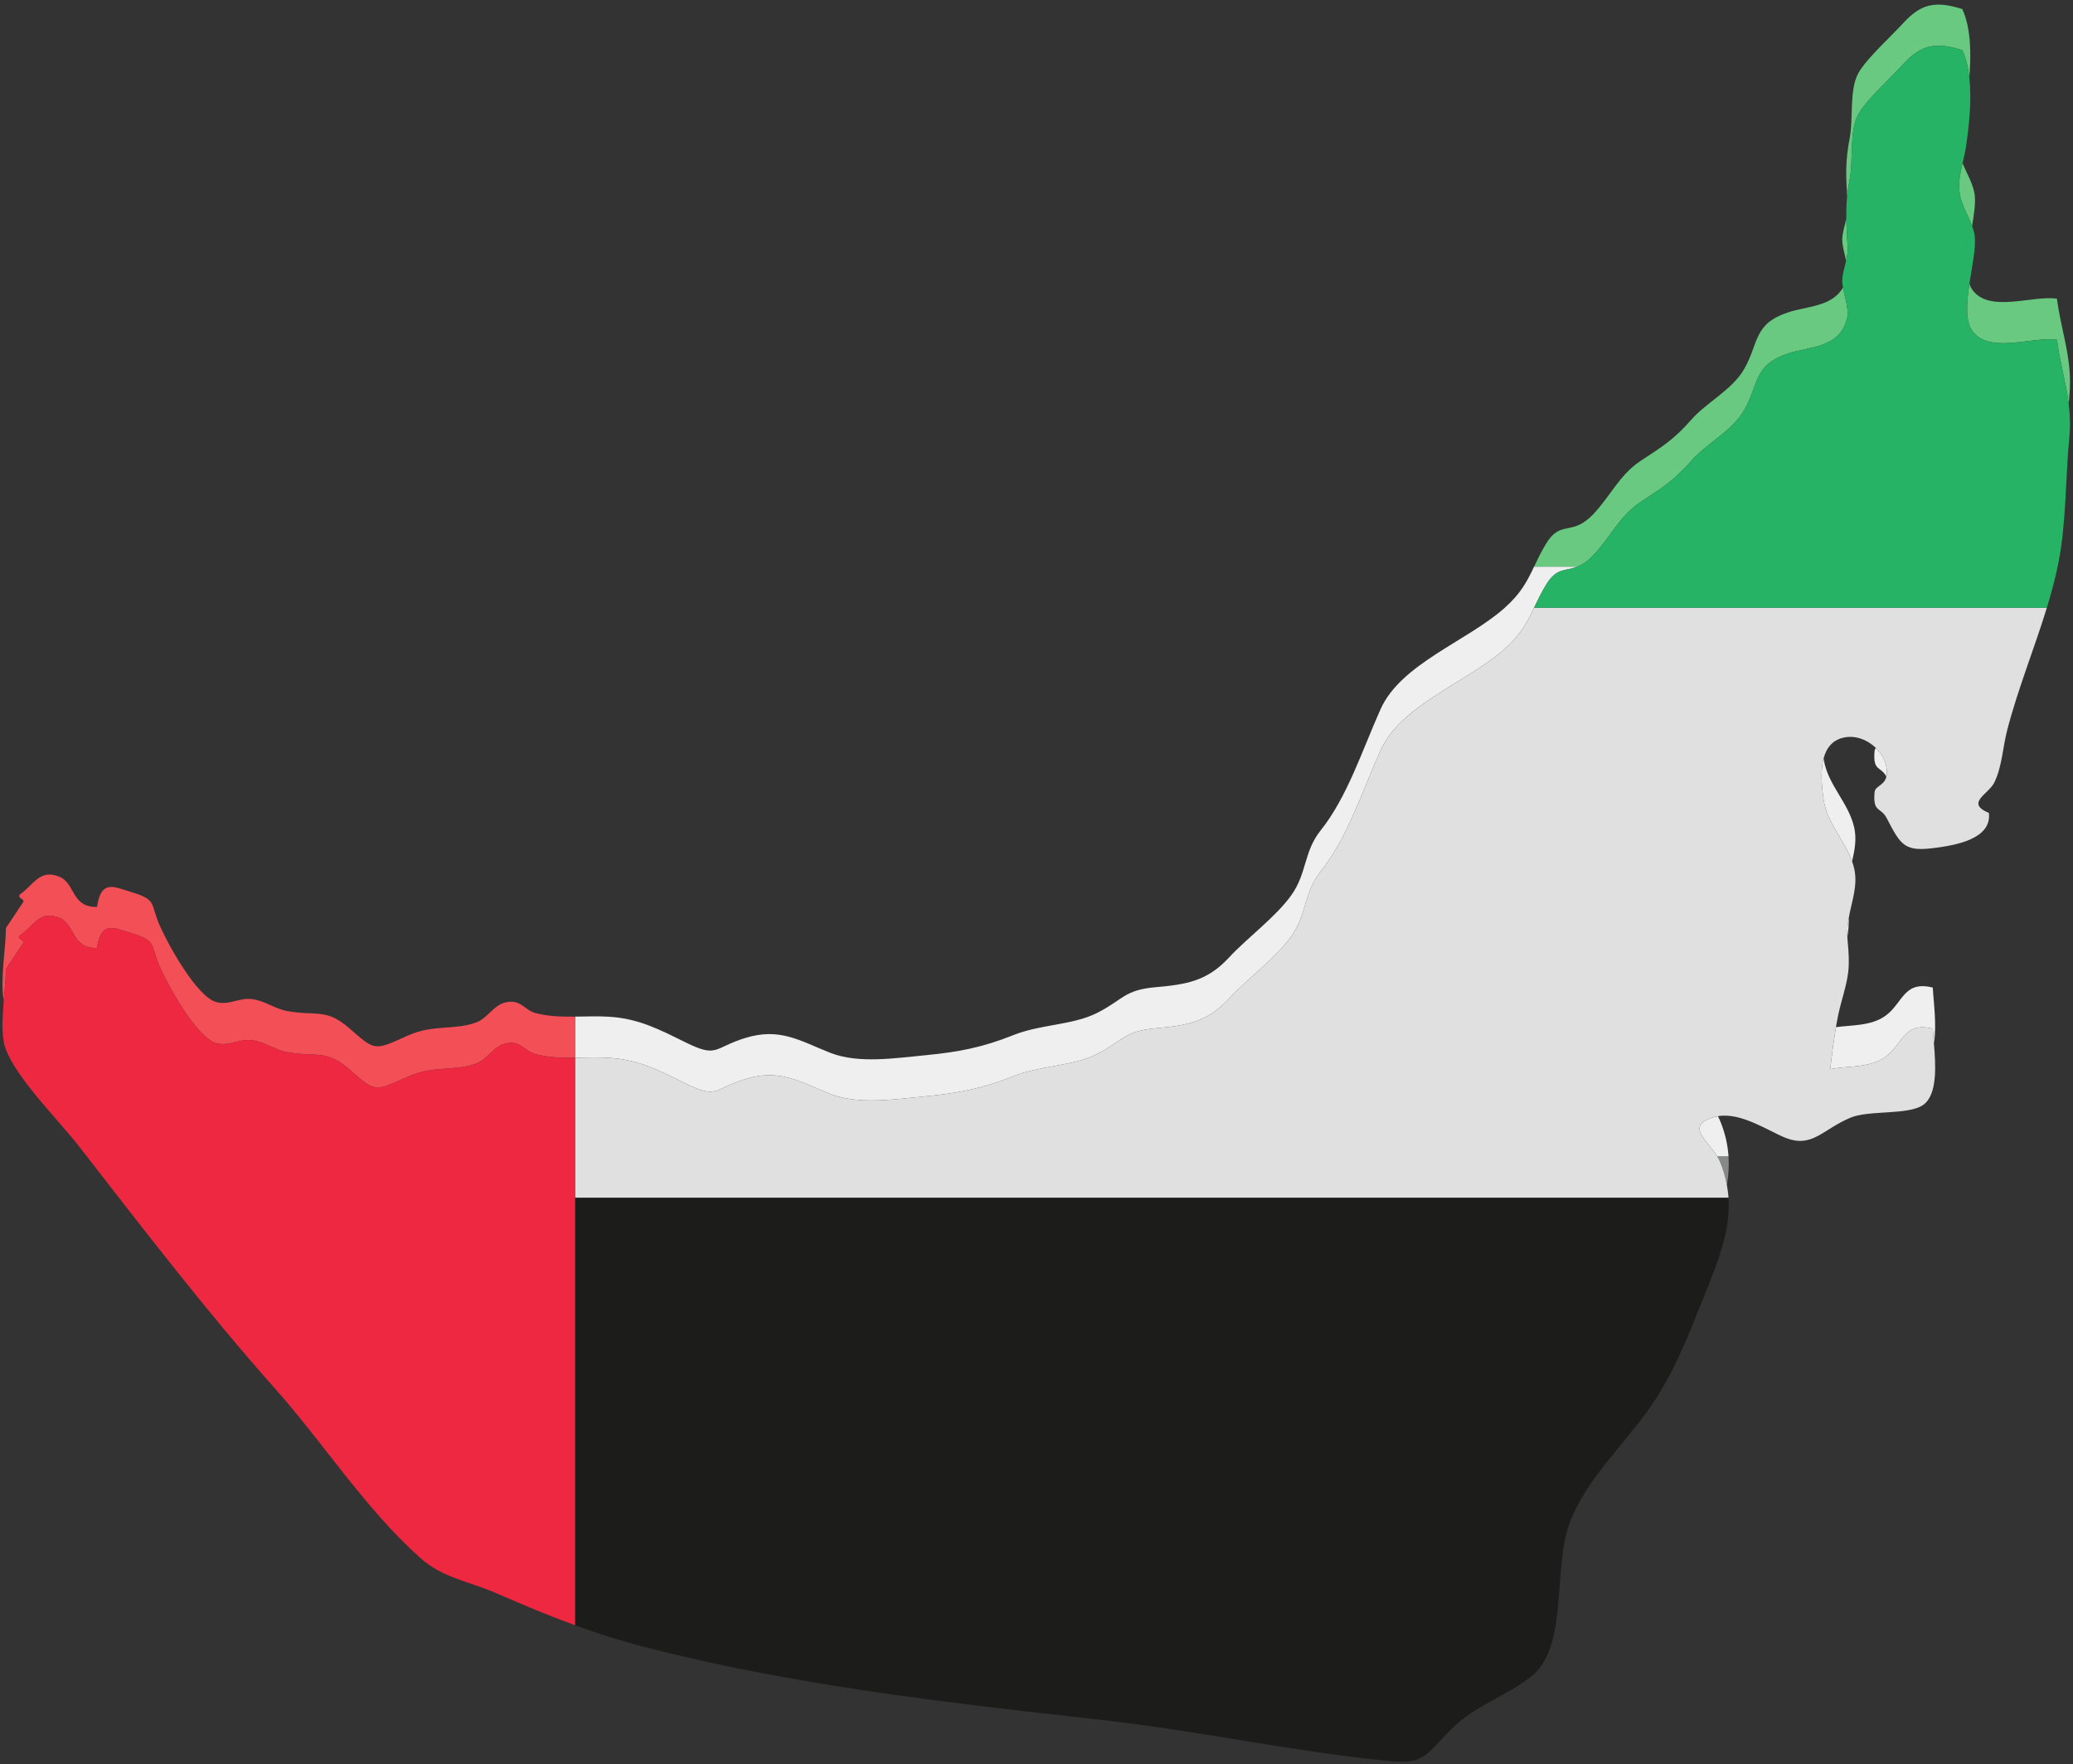
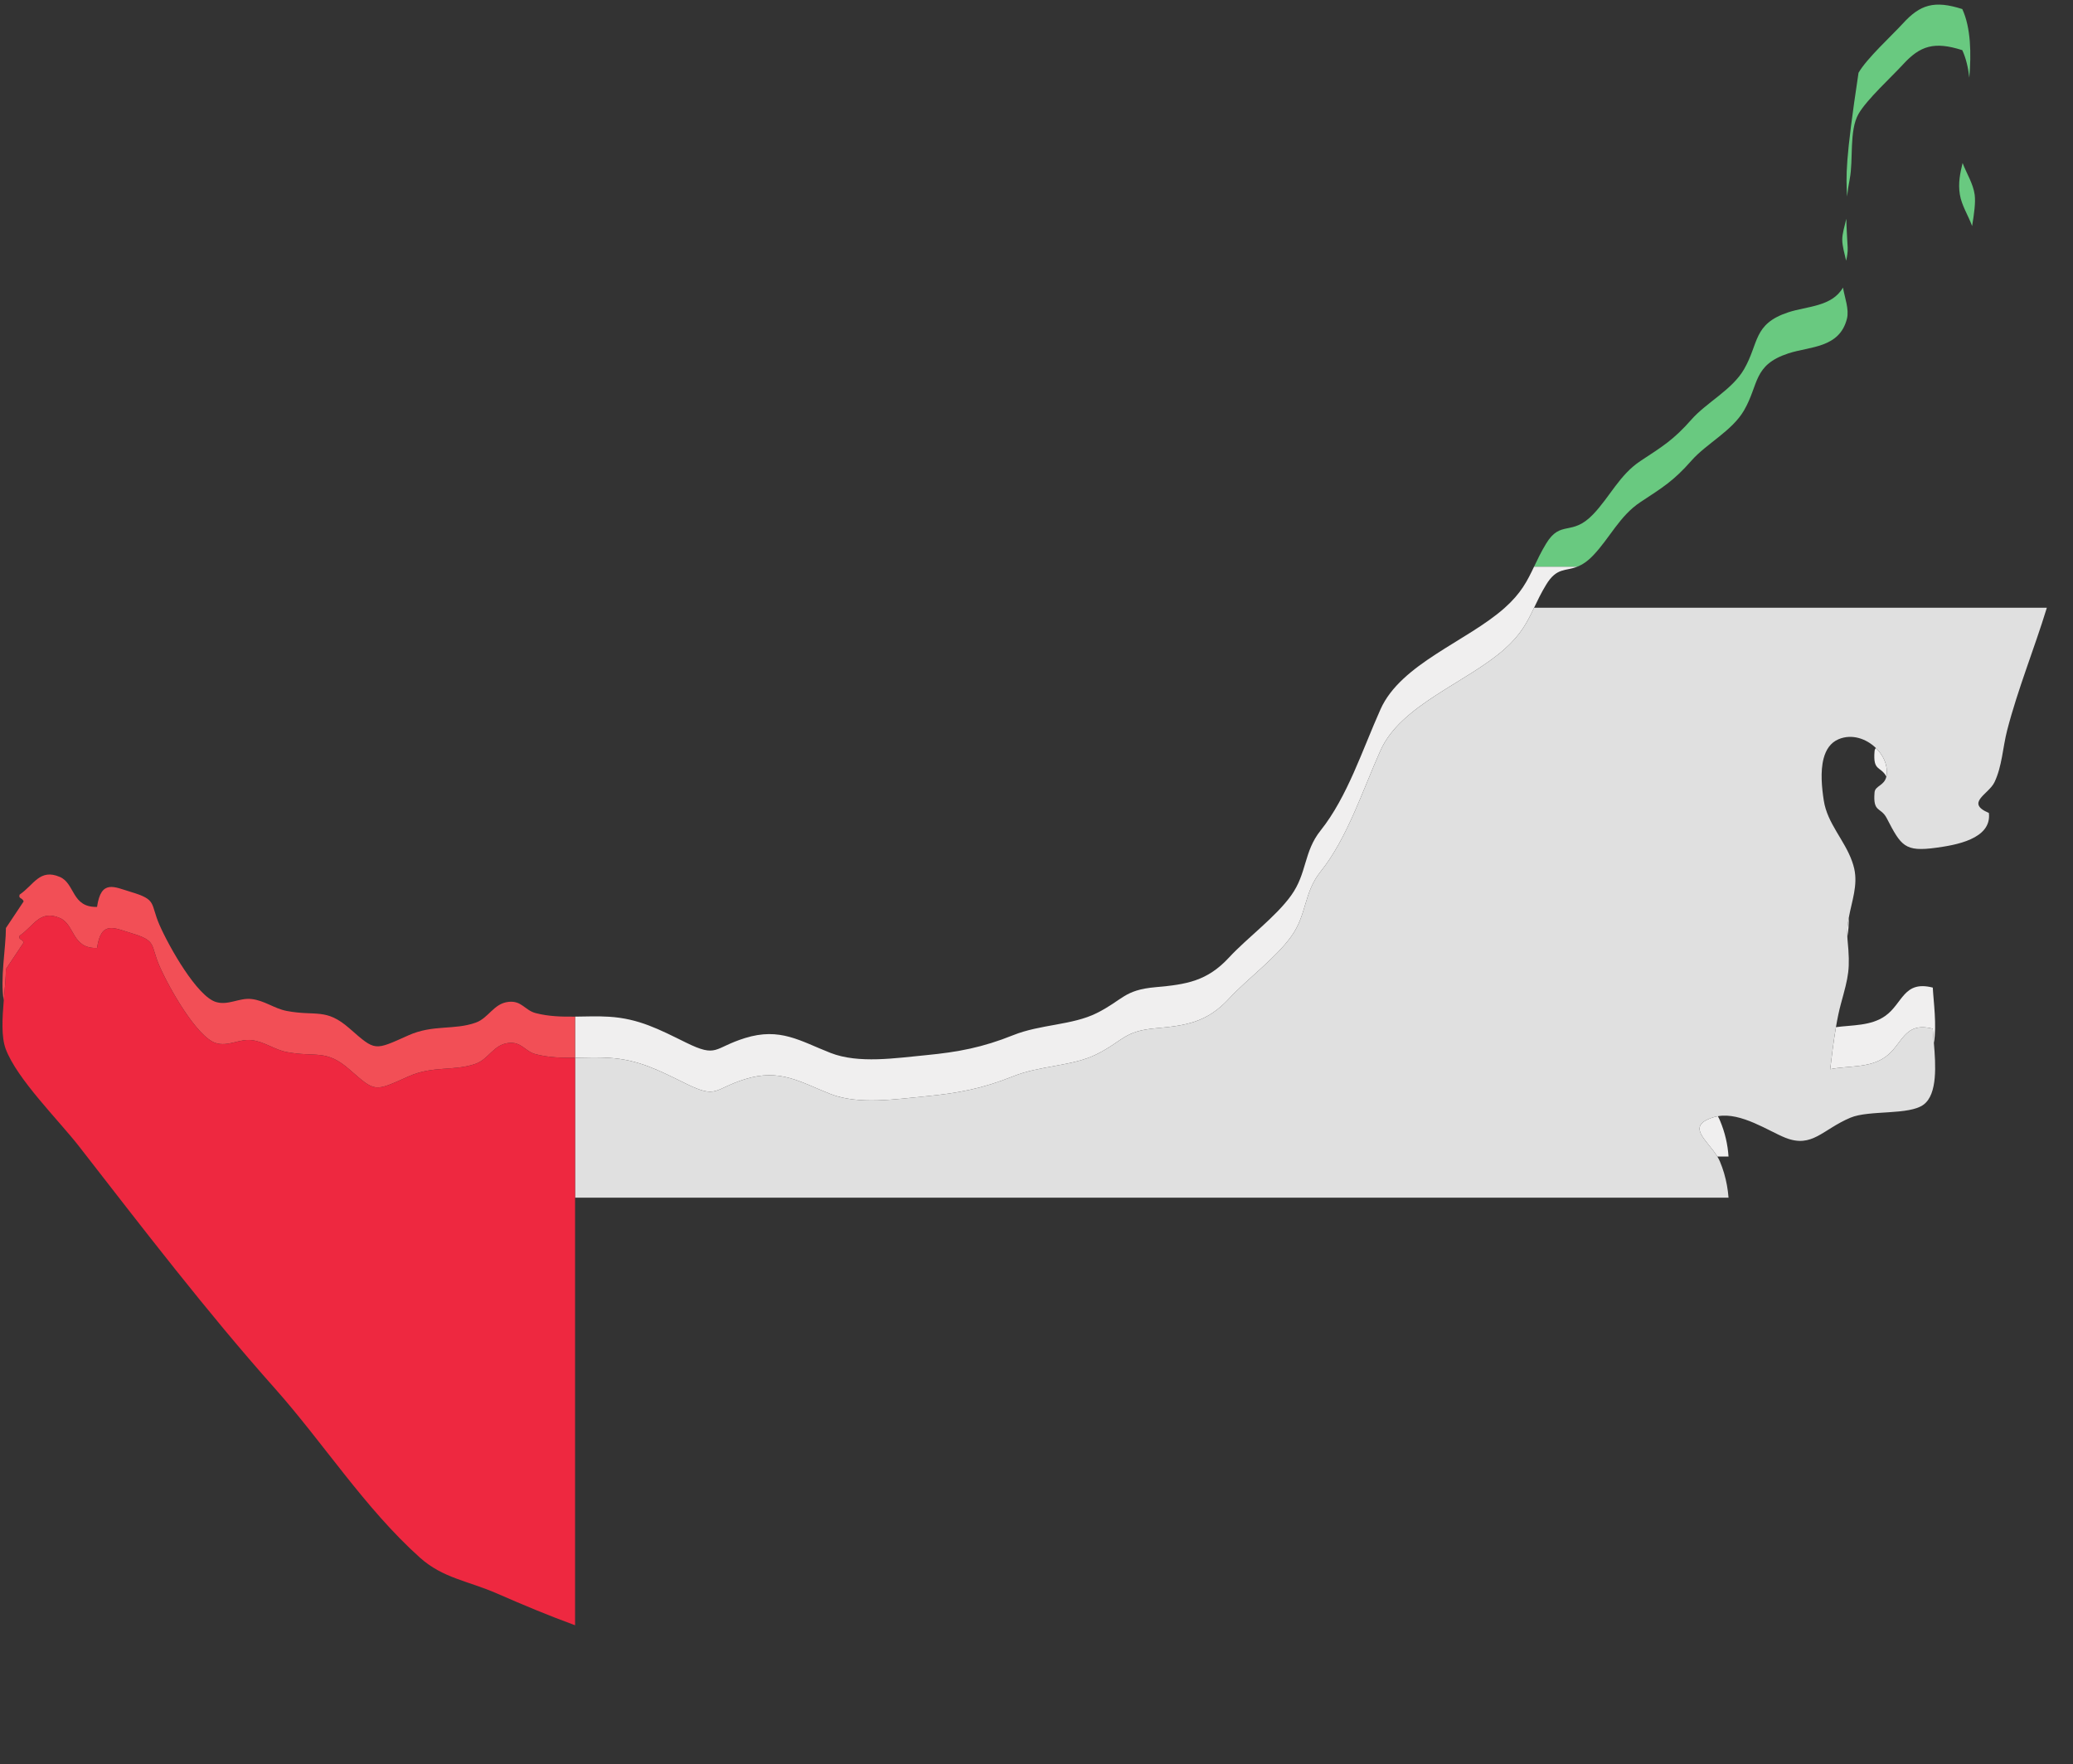
<svg xmlns="http://www.w3.org/2000/svg" height="1286.4" preserveAspectRatio="xMidYMid meet" version="1.0" viewBox="305.0 416.7 1511.7 1286.4" width="1511.7" zoomAndPan="magnify">
  <rect x="305.0" y="416.7" width="1511.7" height="1286.4" fill="#333333" stroke="none" />
  <g>
    <g id="change1_1">
      <path d="M 1652.137 1099.688 C 1652.938 1095.184 1653.293 1090.996 1653.191 1085.801 C 1652.379 1090.273 1651.895 1094.891 1652.137 1099.688" fill="#f0efef" />
    </g>
    <g id="change1_2">
      <path d="M 1679.738 1187.43 C 1692.574 1178.379 1693.133 1161.277 1714.449 1166.738 C 1714.605 1169.707 1714.922 1173.297 1715.25 1177.188 C 1717.48 1164.117 1714.965 1146.918 1714.449 1136.77 C 1693.133 1131.309 1692.574 1148.41 1679.738 1157.457 C 1669.32 1164.797 1655.695 1164 1643.832 1165.617 C 1642.039 1176.129 1640.699 1187.34 1639.648 1196.258 C 1652.387 1193.629 1668.086 1195.637 1679.738 1187.43" fill="#f0efef" />
    </g>
    <g id="change1_3">
      <path d="M 749.07 1187.98 C 770.902 1189.32 785.703 1197.219 805.27 1206.84 C 828.305 1218.148 825.27 1210.711 848.223 1203.551 C 873.922 1195.531 888.602 1205.73 910.672 1214.371 C 931.125 1222.379 958.227 1218.109 980.246 1216 C 1003.801 1213.738 1021.57 1210.359 1043.789 1201.449 C 1063.84 1193.398 1086.898 1194.238 1104.75 1185.34 C 1124.141 1175.66 1124.43 1168.469 1147.852 1166.41 C 1170.23 1164.461 1185.289 1162 1201.141 1144.91 C 1214.891 1130.09 1235.059 1115.5 1246.52 1099.59 C 1258.25 1083.301 1255.551 1067.801 1268.039 1052.16 C 1287.559 1027.699 1298.461 993.441 1311.73 963.789 C 1326.629 930.539 1374.66 914.359 1402.16 889.961 C 1414.379 879.109 1418.789 870.102 1423.711 859.801 L 1423.711 859.789 C 1426.16 854.672 1428.73 849.23 1432.449 843.09 C 1440.23 830.23 1446.5 833.371 1455.352 829.828 L 1423.711 829.828 C 1418.789 840.129 1414.379 849.148 1402.16 860 C 1374.66 884.398 1326.629 900.578 1311.73 933.82 C 1298.461 963.48 1287.559 997.73 1268.039 1022.199 C 1255.551 1037.84 1258.25 1053.328 1246.52 1069.621 C 1235.059 1085.539 1214.891 1100.121 1201.141 1114.941 C 1185.289 1132.039 1170.23 1134.488 1147.852 1136.449 C 1124.43 1138.5 1124.141 1145.691 1104.75 1155.371 C 1086.898 1164.27 1063.84 1163.43 1043.789 1171.48 C 1021.57 1180.391 1003.801 1183.77 980.246 1186.039 C 958.227 1188.141 931.125 1192.41 910.672 1184.398 C 888.602 1175.77 873.922 1165.559 848.223 1173.578 C 825.27 1180.738 828.305 1188.18 805.27 1176.871 C 785.703 1167.25 770.902 1159.352 749.07 1158.012 C 740.801 1157.5 732.555 1157.84 724.359 1157.941 L 724.359 1187.91 C 732.555 1187.809 740.801 1187.461 749.07 1187.98" fill="#f0efef" />
    </g>
    <g id="change1_4">
-       <path d="M 1634.965 1000.434 C 1637.57 1017.145 1650.141 1029.195 1655.605 1044.75 C 1657.488 1036.547 1659.047 1028.516 1657.152 1020.059 C 1653.062 1001.809 1637.855 989.023 1634.965 970.469 C 1634.926 970.203 1634.883 969.93 1634.844 969.676 C 1632.32 979.211 1633.539 991.273 1634.965 1000.434" fill="#f0efef" />
-     </g>
+       </g>
    <g id="change1_5">
      <path d="M 1557.34 1259.949 L 1565.5 1259.949 C 1564.93 1251.289 1563 1242.5 1559.141 1233.398 C 1558.738 1232.441 1558.238 1231.488 1557.691 1230.551 C 1556.879 1230.711 1556.059 1230.859 1555.262 1231.09 C 1533.469 1237.5 1549.949 1247.781 1557.34 1259.949" fill="#f0efef" />
    </g>
    <g id="change1_6">
      <path d="M 1680.766 976.727 C 1680.062 971.355 1677.125 966.125 1672.914 962.031 C 1672.422 962.703 1672.059 963.465 1671.988 964.434 C 1670.719 979.305 1676.27 975.027 1680.621 982.875 C 1680.98 981.266 1681.086 979.273 1680.766 976.727" fill="#f0efef" />
    </g>
    <g id="change2_1">
-       <path d="M 1559.141 1263.371 C 1561.66 1269.32 1563.289 1275.129 1564.328 1280.871 C 1565.48 1273.922 1565.949 1266.98 1565.5 1259.949 L 1557.34 1259.949 C 1558.02 1261.07 1558.648 1262.211 1559.141 1263.371" fill="#858989" />
-     </g>
+       </g>
    <g id="change2_2">
      <path d="M 1455.359 829.82 L 1423.711 829.82 L 1423.711 829.828 L 1455.352 829.828 C 1455.359 829.828 1455.359 829.82 1455.359 829.82" fill="#858989" />
    </g>
    <g id="change3_1">
      <path d="M 1651.398 576.172 C 1650.199 581.566 1648.387 586.91 1648.438 591.562 C 1648.488 596.34 1650.109 601.609 1651.254 606.789 C 1651.996 603.586 1652.543 600.352 1652.379 597.219 C 1651.965 589.273 1651.508 582.633 1651.398 576.172" fill="#69c980" />
    </g>
    <g id="change3_2">
-       <path d="M 1804.996 634.512 C 1787.52 631.703 1755.266 645.379 1743.129 627.715 C 1742.293 626.512 1741.68 625.105 1741.156 623.613 C 1739.129 637.066 1738.047 650.305 1743.129 657.684 C 1755.266 675.348 1787.52 661.672 1804.996 664.48 C 1807.078 680.941 1811.602 695.441 1813.555 711.312 C 1813.711 709.316 1813.855 707.301 1814.043 705.328 C 1816.617 678.77 1808.082 658.82 1804.996 634.512" fill="#69c980" />
-     </g>
+       </g>
    <g id="change3_3">
      <path d="M 1466.812 821.633 C 1479.027 808.852 1486.035 792.82 1501.363 782.719 C 1517.414 772.145 1525.43 767.379 1538.434 752.586 C 1549.523 739.996 1568.098 730.938 1576.812 715.895 C 1587.789 696.945 1583.273 682.863 1609.141 674.352 C 1624.766 669.219 1646.383 670.609 1651.84 649.133 C 1653.586 642.203 1650.27 633.957 1648.961 626.379 C 1640.895 640.375 1622.758 639.91 1609.141 644.383 C 1583.273 652.895 1587.789 666.977 1576.812 685.926 C 1568.098 700.973 1549.523 710.031 1538.434 722.621 C 1525.43 737.402 1517.414 742.18 1501.363 752.75 C 1486.035 762.855 1479.027 778.883 1466.812 791.656 C 1451.027 808.191 1443.184 795.367 1432.441 813.121 C 1428.73 819.27 1426.152 824.707 1423.707 829.828 L 1455.359 829.828 C 1458.727 828.48 1462.461 826.188 1466.812 821.633" fill="#69c980" />
    </g>
    <g id="change3_4">
-       <path d="M 1660.297 499.75 C 1666.273 489.281 1684.664 472.531 1692.746 463.68 C 1705.211 450.047 1715.516 446.715 1735.965 453.277 C 1738.672 459.145 1740.266 466.02 1741.086 473.301 C 1742.551 455.949 1742.273 436.965 1735.965 423.312 C 1715.516 416.746 1705.211 420.074 1692.746 433.715 C 1684.664 442.566 1666.273 459.316 1660.297 469.773 C 1653.34 481.98 1656.633 503.234 1653.883 517.258 C 1650.613 533.938 1651.125 544.918 1651.973 559.98 C 1652.367 556.023 1652.977 551.855 1653.883 547.227 C 1656.633 533.199 1653.34 511.945 1660.297 499.75" fill="#69c980" />
+       <path d="M 1660.297 499.75 C 1666.273 489.281 1684.664 472.531 1692.746 463.68 C 1705.211 450.047 1715.516 446.715 1735.965 453.277 C 1738.672 459.145 1740.266 466.02 1741.086 473.301 C 1742.551 455.949 1742.273 436.965 1735.965 423.312 C 1715.516 416.746 1705.211 420.074 1692.746 433.715 C 1684.664 442.566 1666.273 459.316 1660.297 469.773 C 1650.613 533.938 1651.125 544.918 1651.973 559.98 C 1652.367 556.023 1652.977 551.855 1653.883 547.227 C 1656.633 533.199 1653.34 511.945 1660.297 499.75" fill="#69c980" />
    </g>
    <g id="change3_5">
      <path d="M 1734.195 558.523 C 1735.469 566.441 1740.301 573.785 1743.129 581.5 C 1744.586 572.609 1745.762 564.395 1745.004 558.688 C 1743.93 550.641 1739.113 543.23 1736.188 535.551 C 1734.43 542.879 1732.812 550.098 1734.195 558.523" fill="#69c980" />
    </g>
    <g id="change4_1">
      <path d="M 322.254 1103.898 C 321.109 1100.891 318.332 1102.172 319.301 1098.949 C 329.703 1091.898 333.957 1079.699 348.703 1086.07 C 359.789 1090.859 357.195 1108.422 375.77 1107.891 C 378.695 1087.531 388.422 1093.41 400.332 1096.949 C 419.859 1102.762 414.363 1105.211 421.355 1121.16 C 428.551 1137.539 448.688 1172.91 462.363 1177.191 C 471.273 1179.98 479.426 1174.102 488.234 1175.051 C 497.832 1176.07 504.941 1182.031 514.102 1183.77 C 535.473 1187.809 542.582 1181.359 559.848 1196.48 C 578.996 1213.262 577.777 1212.738 602.957 1201.5 C 620.785 1193.539 636.168 1197.91 651.941 1192.281 C 661.352 1188.922 664.977 1178.352 675.77 1177.141 C 685.457 1176.059 687.656 1183.25 695.652 1185.34 C 705.082 1187.789 714.68 1188.02 724.359 1187.91 L 724.359 1157.941 C 714.68 1158.051 705.082 1157.828 695.652 1155.371 C 687.656 1153.289 685.457 1146.09 675.77 1147.18 C 664.977 1148.379 661.352 1158.949 651.941 1162.309 C 636.168 1167.941 620.785 1163.57 602.957 1171.531 C 577.777 1182.77 578.996 1183.289 559.848 1166.52 C 542.582 1151.391 535.473 1157.852 514.102 1153.801 C 504.941 1152.059 497.832 1146.109 488.234 1145.078 C 479.426 1144.129 471.273 1150.012 462.363 1147.23 C 448.688 1142.949 428.551 1107.57 421.355 1091.191 C 414.363 1075.238 419.859 1072.789 400.332 1066.988 C 388.422 1063.449 378.695 1057.559 375.77 1077.93 C 357.195 1078.449 359.789 1060.898 348.703 1056.109 C 333.957 1049.73 329.703 1061.93 319.301 1068.98 C 318.332 1072.199 321.109 1070.93 322.254 1073.93 L 309.316 1093.34 C 309.316 1107.441 304.961 1130.891 307.738 1146.129 C 308.457 1137.699 309.316 1129.57 309.316 1123.301 L 322.254 1103.898" fill="#f24f56" />
    </g>
    <g id="change5_1">
-       <path d="M 1449.16 1528.57 C 1459.578 1498.52 1485.969 1473.32 1505.25 1447.129 C 1521.68 1424.801 1532.211 1400.48 1542.32 1375.031 C 1554.621 1344.09 1567.309 1317.691 1565.5 1289.922 L 724.359 1289.922 L 724.359 1601.691 C 740.582 1607.609 757.086 1612.93 774.508 1617.422 C 884.602 1645.828 996.176 1658.172 1109.109 1670.82 C 1180.039 1678.77 1250.398 1694.301 1320.301 1700.891 C 1343.969 1703.129 1345.648 1695 1363.461 1677.301 C 1380.781 1660.07 1402.75 1653.859 1421.609 1639.039 C 1448.602 1617.84 1437.41 1562.441 1449.16 1528.57" fill="#1c1c1b" />
-     </g>
+       </g>
    <g id="change5_2">
      <path d="M 1797.629 859.789 L 1423.711 859.789 L 1423.711 859.801 L 1797.629 859.801 L 1797.629 859.789" fill="#1c1c1b" />
    </g>
    <g id="change6_1">
      <path d="M 1402.16 889.961 C 1374.656 914.367 1326.629 930.547 1311.73 963.797 C 1298.461 993.441 1287.555 1027.699 1268.035 1052.16 C 1255.551 1067.801 1258.254 1083.301 1246.52 1099.59 C 1235.059 1115.5 1214.887 1130.09 1201.137 1144.91 C 1185.289 1162 1170.234 1164.461 1147.848 1166.41 C 1124.434 1168.469 1124.137 1175.66 1104.746 1185.34 C 1086.898 1194.242 1063.84 1193.402 1043.789 1201.449 C 1021.57 1210.359 1003.801 1213.742 980.246 1216 C 958.227 1218.109 931.125 1222.379 910.672 1214.371 C 888.602 1205.73 873.922 1195.531 848.223 1203.551 C 825.27 1210.711 828.305 1218.152 805.27 1206.84 C 785.703 1197.219 770.902 1189.32 749.07 1187.98 C 740.801 1187.461 732.555 1187.812 724.359 1187.91 L 724.359 1289.922 L 1565.504 1289.922 C 1565.293 1286.922 1564.863 1283.898 1564.336 1280.871 C 1563.285 1275.129 1561.656 1269.32 1559.141 1263.371 C 1558.645 1262.211 1558.016 1261.07 1557.344 1259.949 C 1549.953 1247.781 1533.465 1237.5 1555.258 1231.09 C 1556.062 1230.859 1556.879 1230.711 1557.684 1230.551 C 1574.57 1227.43 1594.992 1241.551 1607.047 1246.289 C 1626.613 1253.969 1633.957 1240.23 1654.371 1231.633 C 1668.066 1225.852 1697.184 1230.039 1707.824 1222.031 C 1717.98 1214.391 1716.594 1193.09 1715.246 1177.191 C 1714.918 1173.301 1714.598 1169.711 1714.453 1166.738 C 1693.125 1161.281 1692.574 1178.379 1679.734 1187.43 C 1668.078 1195.641 1652.375 1193.629 1639.648 1196.262 C 1640.695 1187.34 1642.039 1176.129 1643.828 1165.621 C 1644.863 1159.551 1646.043 1153.723 1647.422 1148.699 C 1653.059 1128.102 1654.402 1123.52 1652.266 1101.75 C 1652.199 1101.051 1652.176 1100.371 1652.141 1099.68 C 1651.898 1094.883 1652.387 1090.27 1653.203 1085.801 C 1655.43 1073.562 1659.895 1062.242 1657.16 1050.02 C 1656.754 1048.199 1656.211 1046.461 1655.605 1044.75 C 1650.137 1029.199 1637.574 1017.141 1634.973 1000.434 C 1633.539 991.27 1632.324 979.203 1634.852 969.664 C 1636.516 963.367 1639.812 958.172 1645.801 955.648 C 1655.449 951.609 1665.938 955.25 1672.922 962.031 C 1677.133 966.125 1680.066 971.352 1680.773 976.723 C 1681.094 979.27 1680.992 981.266 1680.629 982.875 C 1679.039 989.758 1672.402 989.527 1671.992 994.402 C 1670.703 1009.543 1676.492 1004.801 1680.871 1013.262 C 1691.371 1033.539 1693.973 1037.93 1716.824 1034.809 C 1730.391 1032.949 1757.617 1028.66 1755.355 1009.434 C 1737.844 1002.031 1755.227 995.867 1759.438 987.012 C 1765.039 975.258 1765.426 961.789 1768.668 949.23 C 1776.477 918.977 1788.52 889.598 1797.629 859.801 L 1423.711 859.801 C 1418.793 870.102 1414.383 879.109 1402.16 889.961" fill="#e0e0e0" />
    </g>
    <g id="change7_1">
      <path d="M 675.77 1177.141 C 664.977 1178.352 661.352 1188.922 651.941 1192.281 C 636.168 1197.91 620.785 1193.539 602.957 1201.5 C 577.777 1212.738 578.996 1213.262 559.848 1196.48 C 542.582 1181.359 535.473 1187.809 514.102 1183.77 C 504.941 1182.031 497.832 1176.07 488.234 1175.051 C 479.426 1174.102 471.273 1179.98 462.363 1177.191 C 448.688 1172.91 428.551 1137.539 421.355 1121.16 C 414.363 1105.211 419.859 1102.762 400.332 1096.949 C 388.422 1093.41 378.695 1087.531 375.77 1107.891 C 357.195 1108.422 359.789 1090.859 348.703 1086.07 C 333.957 1079.699 329.703 1091.898 319.301 1098.949 C 318.332 1102.172 321.109 1100.891 322.254 1103.898 L 309.316 1123.301 C 309.316 1129.57 308.457 1137.699 307.738 1146.129 C 306.641 1159.07 305.887 1172.73 309.16 1181.5 C 317.348 1203.43 347.773 1233.441 362.68 1252.578 C 408.68 1311.68 455.527 1372.93 505.371 1428.922 C 540.824 1468.75 570.977 1516.27 611.16 1552.328 C 628.023 1567.449 646.191 1569.238 667.629 1578.621 C 686.801 1587.012 705.391 1594.762 724.359 1601.691 L 724.359 1187.91 C 714.68 1188.02 705.082 1187.789 695.652 1185.34 C 687.656 1183.25 685.457 1176.059 675.77 1177.141" fill="#ee2840" />
    </g>
    <g id="change8_1">
-       <path d="M 1805 664.477 C 1787.527 661.672 1755.273 675.344 1743.137 657.688 C 1738.059 650.305 1739.141 637.066 1741.168 623.605 C 1743.16 610.367 1746.109 596.902 1745.008 588.652 C 1744.684 586.215 1743.984 583.844 1743.137 581.504 C 1740.309 573.789 1735.477 566.43 1734.195 558.523 C 1732.816 550.098 1734.43 542.883 1736.188 535.543 C 1737.07 531.801 1738.016 528.027 1738.605 524.043 C 1740.777 509.402 1743.004 490.195 1741.098 473.305 C 1740.266 466.012 1738.672 459.152 1735.965 453.273 C 1715.512 446.715 1705.215 450.043 1692.742 463.684 C 1684.66 472.535 1666.277 489.281 1660.309 499.746 C 1653.34 511.949 1656.637 533.195 1653.887 547.223 C 1652.973 551.855 1652.371 556.02 1651.969 559.973 C 1651.402 565.629 1651.289 570.852 1651.391 576.172 C 1651.512 582.629 1651.961 589.277 1652.383 597.215 C 1652.551 600.344 1651.992 603.586 1651.258 606.793 C 1650.066 611.957 1648.395 617.059 1648.43 621.523 C 1648.453 623.09 1648.676 624.727 1648.965 626.375 C 1650.277 633.949 1653.598 642.188 1651.848 649.125 C 1646.391 670.602 1624.77 669.211 1609.16 674.355 C 1583.285 682.859 1587.793 696.934 1576.812 715.883 C 1568.105 730.938 1549.535 739.988 1538.445 752.582 C 1525.43 767.367 1517.426 772.133 1501.367 782.711 C 1486.047 792.82 1479.035 808.844 1466.82 821.625 C 1462.465 826.18 1458.734 828.473 1455.363 829.82 C 1455.363 829.82 1455.363 829.82 1455.352 829.82 C 1446.5 833.371 1440.23 830.23 1432.449 843.082 C 1428.73 849.227 1426.168 854.672 1423.719 859.793 L 1797.641 859.793 C 1800.867 849.238 1803.73 838.641 1805.891 827.926 C 1811.891 798.289 1811.188 764.918 1814.039 735.293 C 1814.875 726.73 1814.484 718.879 1813.551 711.309 C 1811.613 695.441 1807.082 680.945 1805 664.477" fill="#26b365" />
-     </g>
+       </g>
  </g>
</svg>